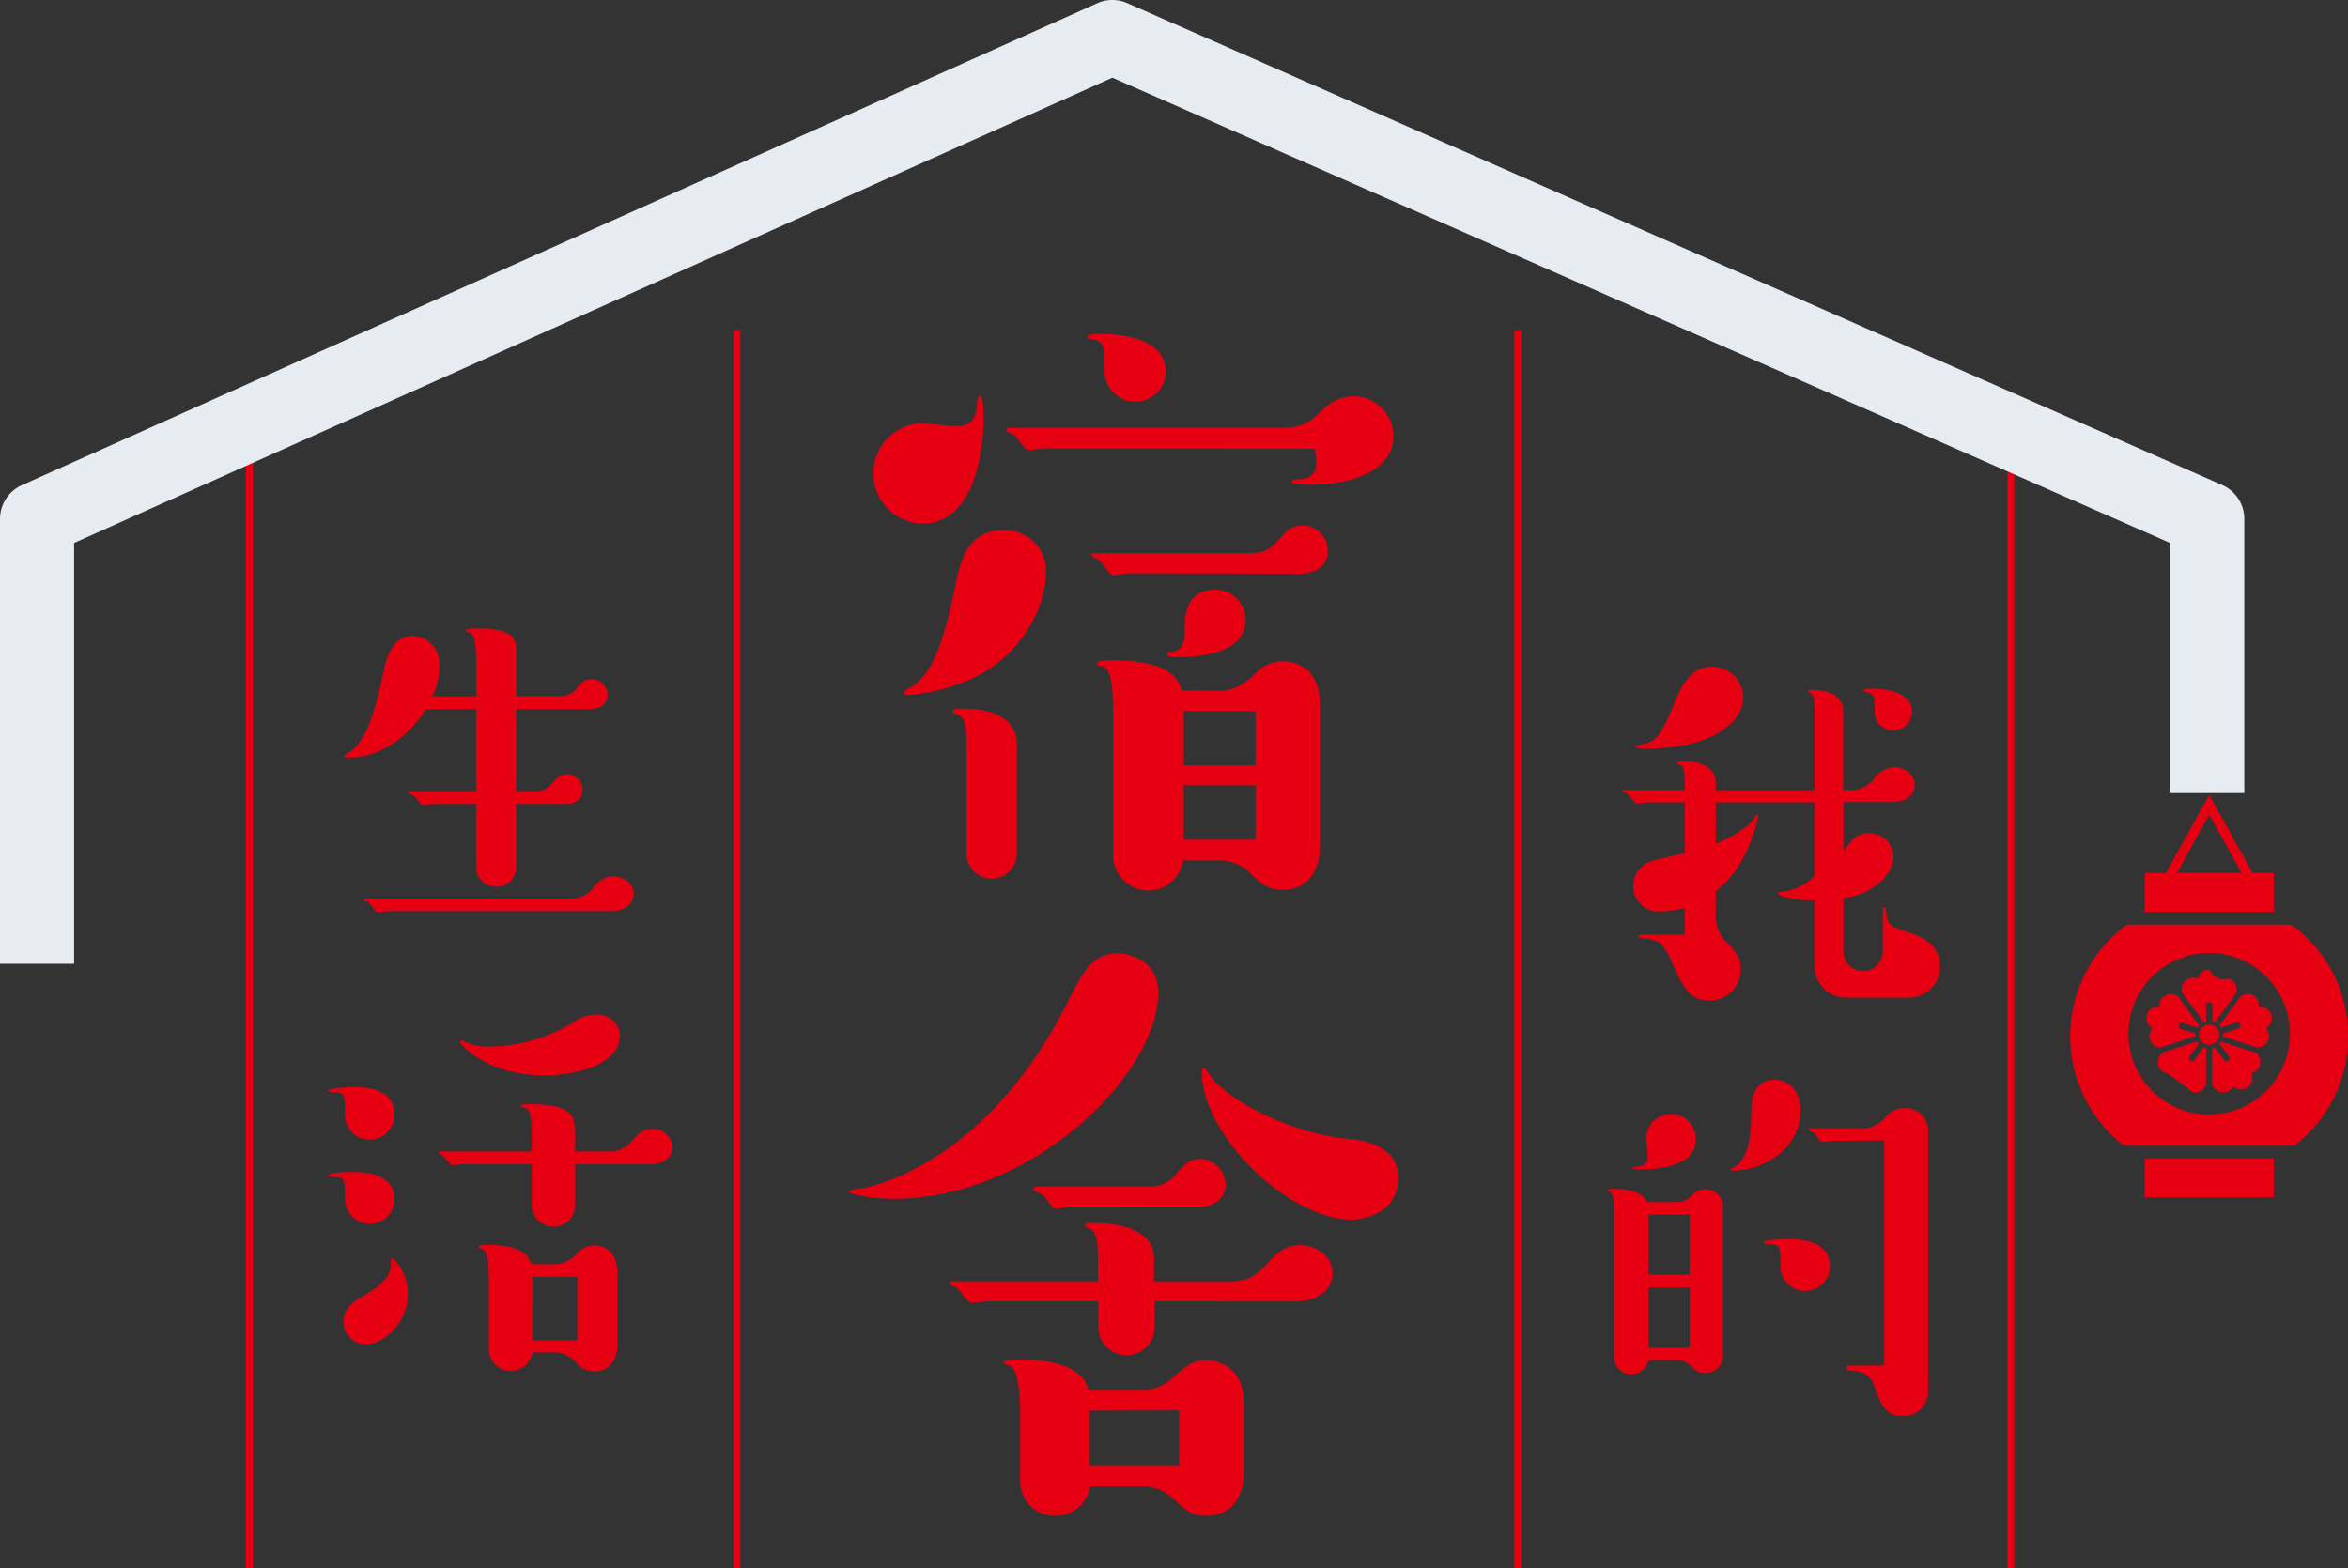
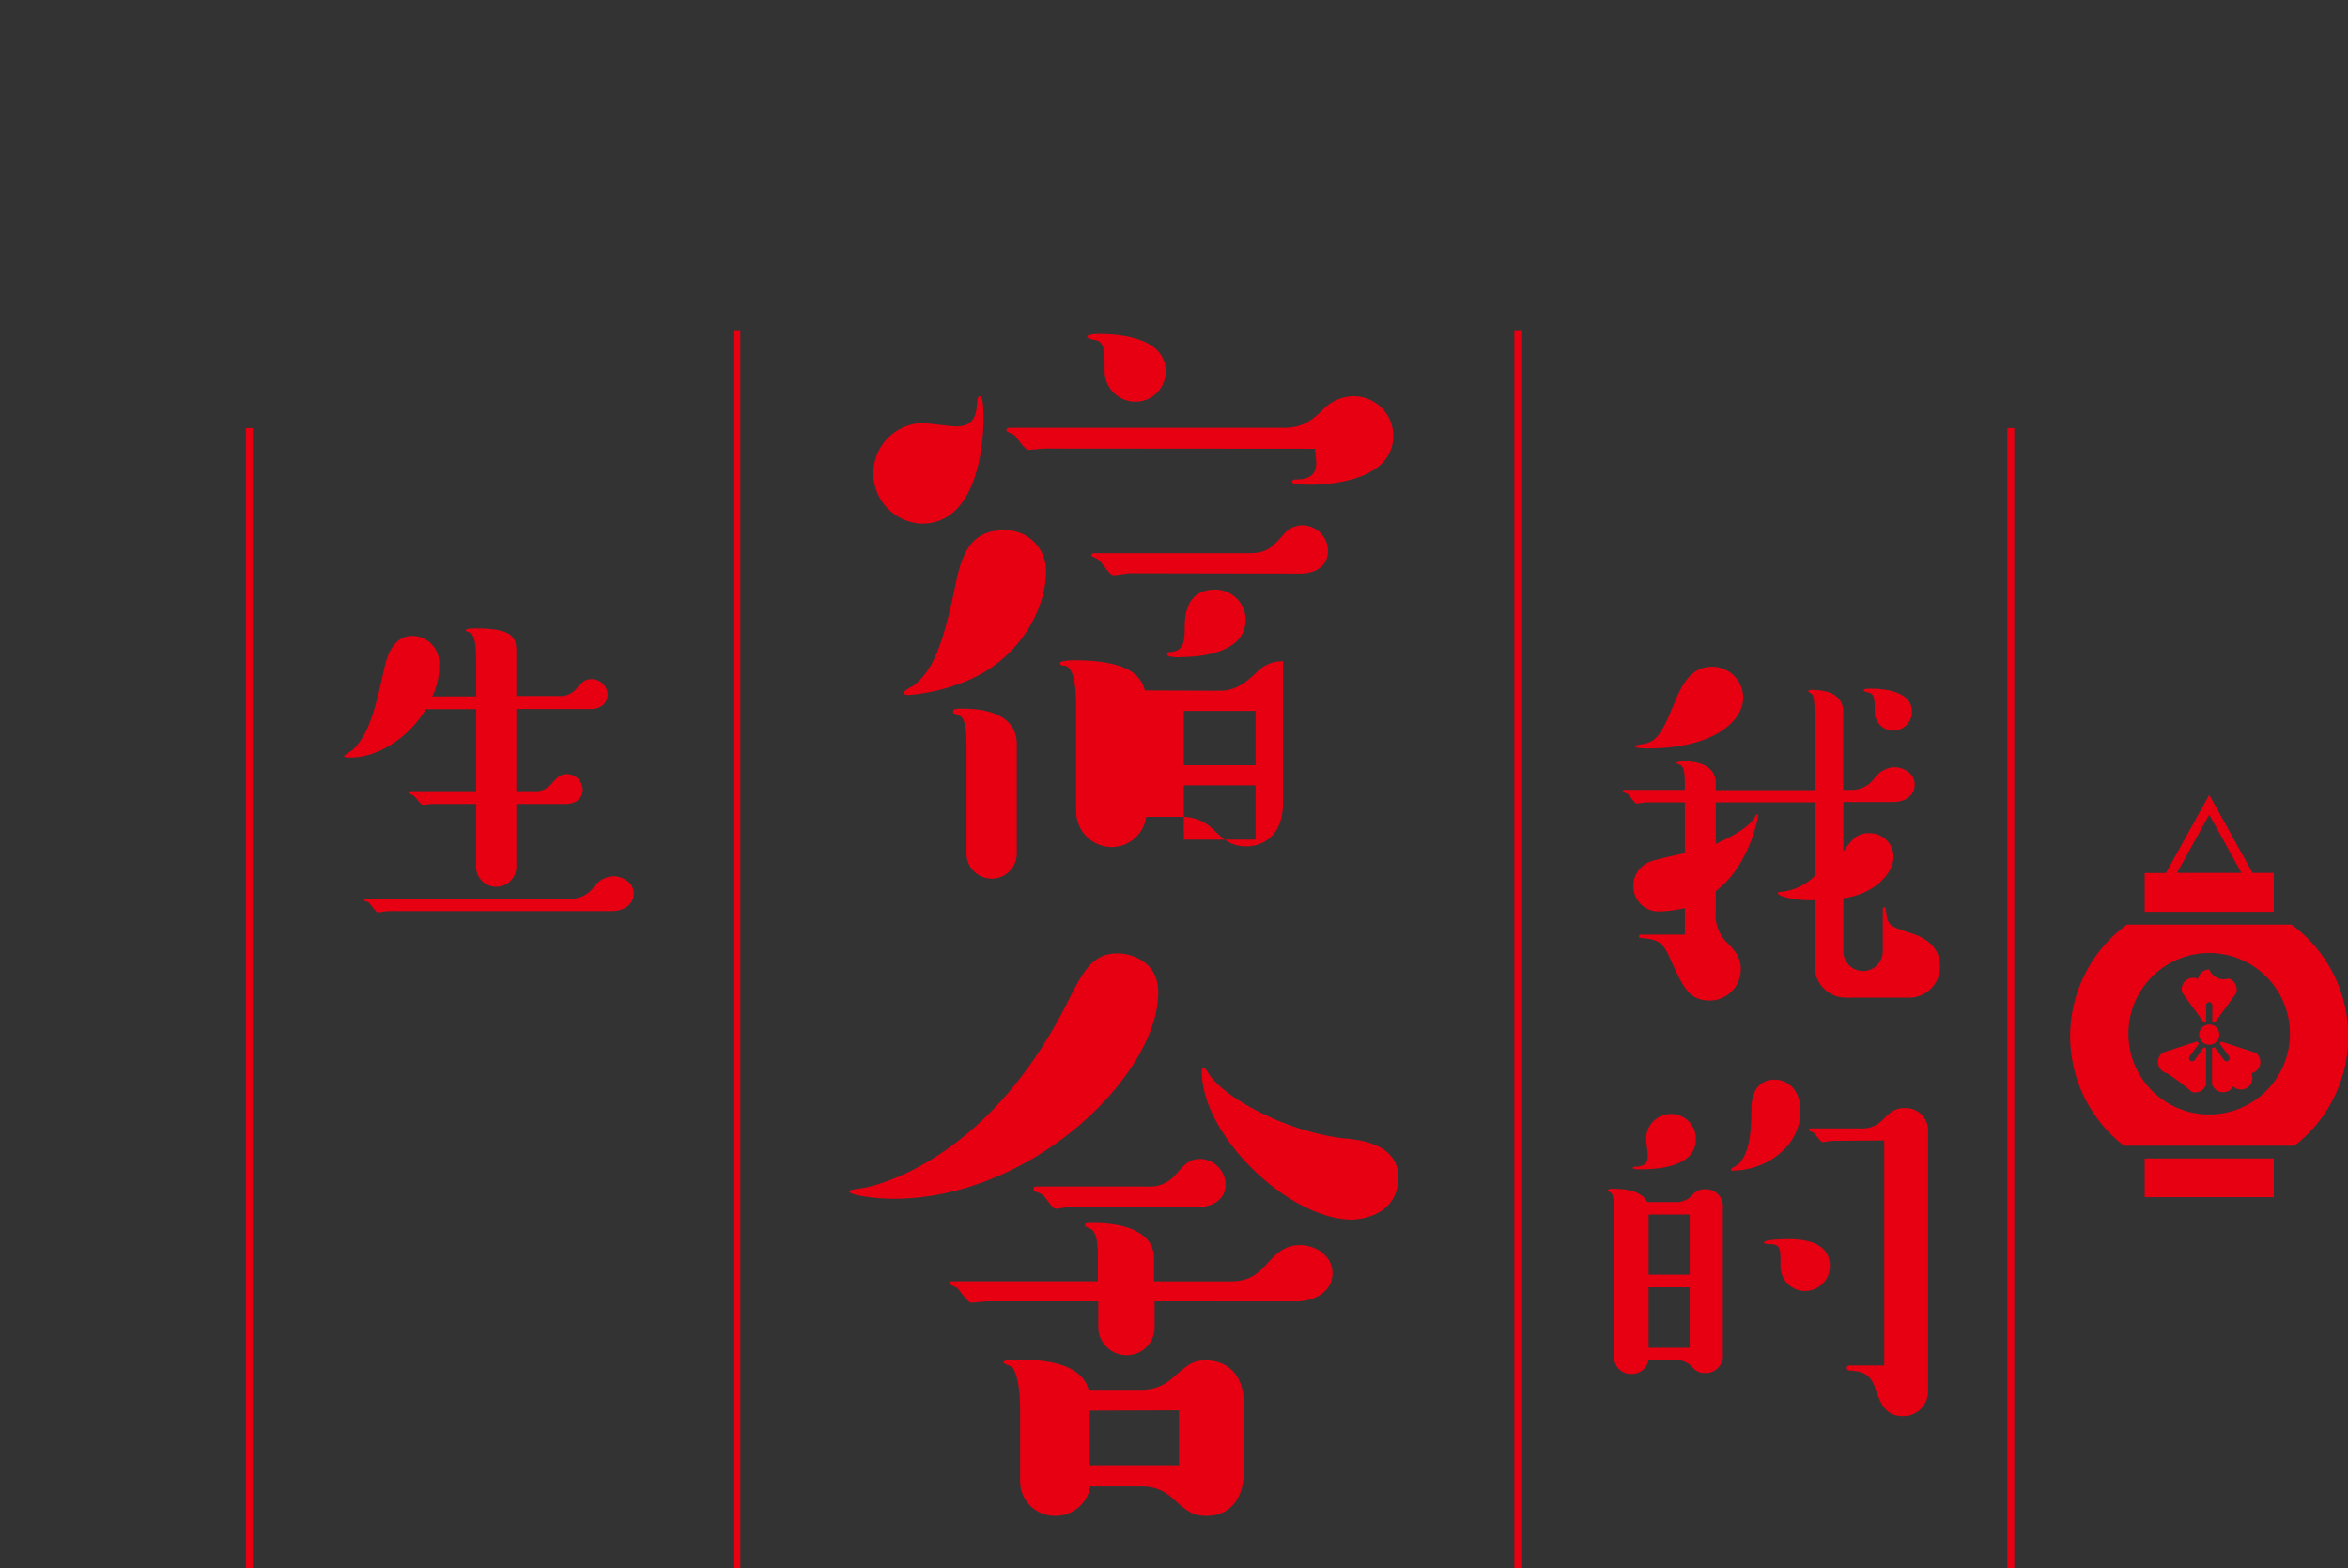
<svg xmlns="http://www.w3.org/2000/svg" id="レイヤー_3" data-name="レイヤー 3" viewBox="0 0 339.61 226.9">
  <rect x="0" y="0" width="339.61" height="226.9" fill="#333333" stroke="none" />
  <defs>
    <style>.cls-1{fill:#e60012;}.cls-2{fill:#e7ecf2;}</style>
  </defs>
  <title>アートボード 1</title>
  <path class="cls-1" d="M328.87,126.29H325.8L319.54,115l-6.27,11.31H310.2v5.61h18.67v-5.61Zm-14,0,4.67-8.42,4.66,8.42Z" />
  <rect class="cls-1" x="310.2" y="167.6" width="18.67" height="5.61" />
  <path class="cls-1" d="M318.74,147.91a2.06,2.06,0,0,1,.35-.12V145.5a.45.45,0,1,1,.89,0v2.29a2.43,2.43,0,0,1,.38.13l3.08-4.23a1.69,1.69,0,0,0-1.09-2.12,2.27,2.27,0,0,1-2.81-1.3,1.65,1.65,0,0,0-1.63,1.37,1.6,1.6,0,0,0-1.22-.08,1.64,1.64,0,0,0-1.06,2.07Z" />
-   <path class="cls-1" d="M317.58,149.9c0-.06,0-.13,0-.2s0-.11,0-.16l-2.18-.71a.45.45,0,0,1,.27-.85l2.18.71a2,2,0,0,1,.25-.32L315,144.14a1.68,1.68,0,0,0-2.35.37,1.7,1.7,0,0,0-.32,1.16,1.65,1.65,0,0,0-1,3.09,1.62,1.62,0,0,0-.45,1.13,1.64,1.64,0,0,0,1.64,1.65Z" />
  <path class="cls-1" d="M317.42,153.37a.45.45,0,0,1-.62.1.46.46,0,0,1-.1-.63l1.35-1.85a2.75,2.75,0,0,1-.23-.33l-5,1.62a1.68,1.68,0,0,0-.38,2.35,1.73,1.73,0,0,0,1,.66,29.48,29.48,0,0,1,3.57,2.68,1.64,1.64,0,0,0,2.07-1.06v-5.29a1.93,1.93,0,0,1-.34-.11Z" />
  <path class="cls-1" d="M326.26,152.32l-5-1.63a2,2,0,0,1-.21.3l1.35,1.85a.46.46,0,0,1-.1.63.45.45,0,0,1-.62-.1l-1.36-1.86a2.11,2.11,0,0,1-.38.12v5.23a1.68,1.68,0,0,0,2.13,1.08,1.63,1.63,0,0,0,.93-.75,1.65,1.65,0,0,0,2.62-1.91,1.68,1.68,0,0,0,1-.66A1.65,1.65,0,0,0,326.26,152.32Z" />
-   <path class="cls-1" d="M326.7,145.67a1.61,1.61,0,0,0-.29-1.19,1.64,1.64,0,0,0-2.3-.36L321,148.39a3.3,3.3,0,0,1,.22.3l2.18-.71a.45.45,0,1,1,.27.85l-2.18.71c0,.05,0,.11,0,.16a1.94,1.94,0,0,1,0,.24l5,1.62a1.69,1.69,0,0,0,1.68-1.69,1.7,1.7,0,0,0-.42-1.12,1.65,1.65,0,0,0-1-3.08Z" />
  <path class="cls-1" d="M321,149.7a1.46,1.46,0,1,0-1.45,1.45A1.45,1.45,0,0,0,321,149.7Z" />
  <path class="cls-1" d="M331.43,133.77H307.64a20,20,0,0,0-.43,32h24.65a20,20,0,0,0-.43-32Zm-11.89,27.47a11.68,11.68,0,1,1,11.67-11.67A11.68,11.68,0,0,1,319.54,161.24Z" />
  <rect class="cls-1" x="290.34" y="61.93" width="1" height="164.96" />
  <rect class="cls-1" x="219.03" y="47.76" width="1" height="179.14" />
  <rect class="cls-1" x="106.08" y="47.76" width="1" height="179.14" />
  <rect class="cls-1" x="35.57" y="61.93" width="1" height="164.96" />
  <path class="cls-1" d="M68.86,95.64c0-2.82-.3-3.6-.72-4-.12-.12-.78-.3-.78-.42,0-.3,1-.3,1.38-.3,5.94,0,5.94,1.56,5.94,3.72v6.06H80.8a3,3,0,0,0,2.52-1c.84-1,1.26-1.44,2.28-1.44a2.31,2.31,0,0,1,2.28,2.22c0,1.08-.78,2.1-2.52,2.1H74.68v11.88H77.2a2.93,2.93,0,0,0,2.52-1C80.5,112.56,81,112,82,112a2.31,2.31,0,0,1,2.28,2.22c0,1.08-.72,2.1-2.52,2.1H74.68v9.3a2.92,2.92,0,0,1-5.82,0v-9.3h-6.3c-.24,0-1.2.12-1.44.12s-1.08-1.2-1.32-1.32c-.06-.06-.66-.3-.66-.42a.26.26,0,0,1,.24-.24h9.48V102.6H61.6c-2.52,4.2-7,7-10.92,7-.9,0-.9-.12-.9-.24s1.08-.72,1.26-.9c2.52-2.34,3.48-7,4.5-11.58C56.14,94,57.34,92,59.68,92a3.92,3.92,0,0,1,3.84,4.26,9.51,9.51,0,0,1-1,4.5h6.36ZM56.14,131.81c-.24,0-1.26.19-1.5.19s-1.08-1.21-1.26-1.38-.72-.24-.72-.36.06-.24.3-.24H82.6a4,4,0,0,0,3.24-1.62,3.64,3.64,0,0,1,2.88-1.62c1.26,0,2.94.84,2.94,2.52,0,1.2-1,2.51-3.24,2.51Z" />
-   <path class="cls-1" d="M53.5,164.88A3.58,3.58,0,0,1,49.9,161c0-2.28,0-3-1.62-3-.18,0-.78,0-.78-.18,0-.42,3.18-.54,3.54-.54,1.5,0,6,0,6,4A3.59,3.59,0,0,1,53.5,164.88Zm0,12.18a3.61,3.61,0,0,1-3.6-3.9c0-2.4,0-2.88-1.74-2.88-.48,0-.66,0-.66-.18,0-.48,2.82-.54,3.3-.54,1.5,0,6.24,0,6.24,3.9A3.52,3.52,0,0,1,53.5,177.06ZM53,194.45a3.15,3.15,0,0,1-3.3-3.18c0-2.16,1.62-3.12,3.42-4.13,2.16-1.27,3.42-2.65,3.42-4.27,0-.18,0-.89.12-.89.3,0,2.34,2.09,2.34,5.27C59,191.27,55.6,194.45,53,194.45Zm13.86-26c-.24,0-1.26.12-1.5.12s-1.2-1.32-1.44-1.44-.48-.18-.48-.3a.22.22,0,0,1,.24-.24H76.9v-1.74c0-1.86,0-4-.72-4.44-.12-.06-.9-.24-.9-.42s.78-.24,1.2-.24c6.72,0,6.72,1.8,6.72,5.1v1.74h5a4,4,0,0,0,3.18-1.5c.84-1,1.56-1.74,2.94-1.74a2.78,2.78,0,0,1,2.94,2.52c0,1.62-1.38,2.58-3.24,2.58H83.2v5.88a3.15,3.15,0,1,1-6.3,0v-5.88Zm12.12-12.84c-8.4,0-12.42-4.38-12.42-4.92a.27.27,0,0,1,.18-.18c.06,0,.12,0,.3.12a8,8,0,0,0,3.78.78,23.48,23.48,0,0,0,12.06-3.48,5.84,5.84,0,0,1,3.3-1.14,3.18,3.18,0,0,1,3.48,3C89.62,154.38,82.48,155.58,78.94,155.58Zm1.32,27.29a4.43,4.43,0,0,0,3.3-1.73,3.44,3.44,0,0,1,2.4-1c.24,0,3.3,0,3.3,4v10.25c0,4-3,4-3.3,4a3.37,3.37,0,0,1-2.4-1c-1-1-1.74-1.74-3.3-1.74H77a3.17,3.17,0,0,1-6.3-.42V184.79c0-1.07,0-3.95-1.08-4.14-.24-.05-.36-.12-.36-.23,0-.31,1-.31,1.38-.31,2.34,0,5.58.37,6.18,2.76Zm-3.3,11H83.5v-9.18H77Z" />
-   <path class="cls-1" d="M133.29,61.21c.78,0,4.27.49,5,.49,2.72,0,2.91-1.94,3-3.11s.19-1.26.48-1.26c.49,0,.49,2.62.49,3.2,0,1,0,15.23-8.93,15.23a7.28,7.28,0,0,1,0-14.55Zm6.41,37.35a27.75,27.75,0,0,1-8.35,2c-.38,0-.68-.19-.68-.29,0-.29,1.27-1,1.46-1.07C134.75,97.1,136.2,94,138,85.56c.87-4.27,1.75-8.83,7.08-8.83a5.85,5.85,0,0,1,6.21,6.21C151.24,87.89,147.65,95.35,139.7,98.56Zm7.37,24.92a3.64,3.64,0,0,1-7.28,0V108.06c0-2.42-.09-4.27-1.26-4.65-.29-.1-.68-.2-.68-.39,0-.49.2-.49,1.55-.49,3,0,7.67.78,7.67,5.14Zm4.07-58.58c-.39,0-2.13.19-2.42.19-.49,0-1.75-1.94-2-2.13s-1.16-.49-1.16-.68.09-.39.48-.39h39.77c2.81,0,4.27-1.36,5.82-2.91a6.23,6.23,0,0,1,4.17-1.65,5.73,5.73,0,0,1,5.72,5.72c0,6.89-10.47,7.08-11.83,7.08-.68,0-2.81,0-2.81-.38s.39-.39.68-.39c2.81,0,2.81-1.75,2.81-2.43,0-.48-.1-1.16-.19-2Zm13.1-6.79a4.44,4.44,0,0,1-4.47-4.37c0-3,0-4.27-1.35-4.56-.2,0-1.17-.19-1.17-.48s1.07-.39,1.75-.39c2.81,0,9.6.48,9.6,5.43A4.35,4.35,0,0,1,164.24,58.11Zm-.78,24.83c-.39,0-2.13.29-2.42.29-.59,0-1.85-2.23-2.33-2.33,0-.1-.88-.39-.88-.58s.3-.29.49-.29h22.41c2.52,0,3.29-.87,4.85-2.62A3.55,3.55,0,0,1,188.39,76a3.75,3.75,0,0,1,3.69,3.69c0,2.43-2.14,3.3-4.08,3.3Zm12.9,17c2.52,0,4-1.35,5.43-2.71a5.09,5.09,0,0,1,3.79-1.55c.58,0,5.33,0,5.33,6.3v20.37c0,6.4-4.85,6.4-5.33,6.4-2.23,0-3.3-1.06-4.66-2.33a6.31,6.31,0,0,0-4.56-1.94h-5.24a5.07,5.07,0,0,1-5,4.37,5.17,5.17,0,0,1-5.14-5.14V103c0-2.33,0-6.7-1.84-6.7-.3,0-.49-.09-.49-.38s1.36-.39,2-.39c8.82,0,9.79,2.81,10.28,4.36Zm-5.53-4.85c-.68,0-2,0-2-.38s.29-.39.67-.39c1.07-.2,1.85-.58,1.85-3.11,0-1.84,0-5.91,4.46-5.91a4.4,4.4,0,0,1,4.36,4.36C180.14,94.77,172.87,95.06,170.83,95.06Zm10.77,15.62v-7.86H171.22v7.86Zm-10.38,10.77H181.6v-7.86H171.22Z" />
+   <path class="cls-1" d="M133.29,61.21c.78,0,4.27.49,5,.49,2.72,0,2.91-1.94,3-3.11s.19-1.26.48-1.26c.49,0,.49,2.62.49,3.2,0,1,0,15.23-8.93,15.23a7.28,7.28,0,0,1,0-14.55Zm6.41,37.35a27.75,27.75,0,0,1-8.35,2c-.38,0-.68-.19-.68-.29,0-.29,1.27-1,1.46-1.07C134.75,97.1,136.2,94,138,85.56c.87-4.27,1.75-8.83,7.08-8.83a5.85,5.85,0,0,1,6.21,6.21C151.24,87.89,147.65,95.35,139.7,98.56Zm7.37,24.92a3.64,3.64,0,0,1-7.28,0V108.06c0-2.42-.09-4.27-1.26-4.65-.29-.1-.68-.2-.68-.39,0-.49.2-.49,1.55-.49,3,0,7.67.78,7.67,5.14Zm4.07-58.58c-.39,0-2.13.19-2.42.19-.49,0-1.75-1.94-2-2.13s-1.16-.49-1.16-.68.09-.39.48-.39h39.77c2.81,0,4.27-1.36,5.82-2.91a6.23,6.23,0,0,1,4.17-1.65,5.73,5.73,0,0,1,5.72,5.72c0,6.89-10.47,7.08-11.83,7.08-.68,0-2.81,0-2.81-.38s.39-.39.68-.39c2.81,0,2.81-1.75,2.81-2.43,0-.48-.1-1.16-.19-2Zm13.1-6.79a4.44,4.44,0,0,1-4.47-4.37c0-3,0-4.27-1.35-4.56-.2,0-1.17-.19-1.17-.48s1.07-.39,1.75-.39c2.81,0,9.6.48,9.6,5.43A4.35,4.35,0,0,1,164.24,58.11Zm-.78,24.83c-.39,0-2.13.29-2.42.29-.59,0-1.85-2.23-2.33-2.33,0-.1-.88-.39-.88-.58s.3-.29.49-.29h22.41c2.52,0,3.29-.87,4.85-2.62A3.55,3.55,0,0,1,188.39,76a3.75,3.75,0,0,1,3.69,3.69c0,2.43-2.14,3.3-4.08,3.3Zm12.9,17c2.52,0,4-1.35,5.43-2.71a5.09,5.09,0,0,1,3.79-1.55v20.37c0,6.4-4.85,6.4-5.33,6.4-2.23,0-3.3-1.06-4.66-2.33a6.31,6.31,0,0,0-4.56-1.94h-5.24a5.07,5.07,0,0,1-5,4.37,5.17,5.17,0,0,1-5.14-5.14V103c0-2.33,0-6.7-1.84-6.7-.3,0-.49-.09-.49-.38s1.36-.39,2-.39c8.82,0,9.79,2.81,10.28,4.36Zm-5.53-4.85c-.68,0-2,0-2-.38s.29-.39.67-.39c1.07-.2,1.85-.58,1.85-3.11,0-1.84,0-5.91,4.46-5.91a4.4,4.4,0,0,1,4.36,4.36C180.14,94.77,172.87,95.06,170.83,95.06Zm10.77,15.62v-7.86H171.22v7.86Zm-10.38,10.77H181.6v-7.86H171.22Z" />
  <path class="cls-1" d="M167.53,143.56c0,11.93-18.23,29.88-38.31,29.88-2.43,0-6.4-.49-6.4-1.07,0-.19.68-.29,1.94-.48s17.65-3.4,29.39-26.39c2.42-4.85,3.78-7.56,7.47-7.56C163.75,137.94,167.53,139.2,167.53,143.56ZM167,188.28v3.78a4,4,0,0,1-4.07,4,4.08,4.08,0,0,1-4.08-4v-3.78H142.9c-.39,0-2.14.19-2.43.19-.48,0-1.74-1.84-2-2.13-.19-.1-1.16-.48-1.16-.68s.29-.29.39-.29H158.8v-3c0-2.13-.09-3.78-.87-4.46-.1-.1-1-.39-1-.58,0-.39.1-.39,1.26-.39s8.73,0,8.73,5.14v3.3h11.16c2.81,0,4-1.26,5.43-2.81,1.16-1.26,2.33-2.43,4.56-2.43,2,0,4.66,1.36,4.66,4.08s-2.72,4.07-5.24,4.07Zm-1.74,12.8a6.46,6.46,0,0,0,4.36-1.74c2.23-1.94,2.91-2.52,4.85-2.52.49,0,5.43,0,5.43,6.3v9.8c0,3.59-1.74,6.4-5.43,6.4-2,0-2.81-.68-4.95-2.62a6.32,6.32,0,0,0-4.26-1.65h-7.57a5.09,5.09,0,0,1-5.14,4.27,5,5,0,0,1-5-5V204.19c0-1.55-.1-5.14-1.17-6.4-.1-.1-1.26-.49-1.26-.68,0-.39,1.65-.39,2.33-.39,3.49,0,9,.48,10,4.36ZM155,174.6c-.29,0-2,.29-2.33.29s-1.16-1.16-1.35-1.45a2.62,2.62,0,0,0-1.46-1c-.1,0-.39-.2-.39-.39a.36.36,0,0,1,.39-.39h16A4.91,4.91,0,0,0,170,170c1.26-1.46,2-2.33,3.59-2.33a3.81,3.81,0,0,1,3.68,3.68c0,2.43-2.23,3.3-4.07,3.3Zm2.62,29.49V212h12.9v-7.95Zm37.93-27.64c-9.12,0-21.73-12.13-21.73-21.44,0-.1,0-.49.39-.49.09,0,.39.49.48.59,1.85,3.39,11.06,8.63,19.79,9.6,2.14.19,7.76.77,7.76,5.62C202.26,176.15,196.15,176.45,195.57,176.45Z" />
  <path class="cls-1" d="M262.45,103.18c0-2.16-.18-2.64-.48-2.82-.06-.06-.42-.24-.42-.3,0-.24.24-.24.54-.24,2.28,0,4.5.72,4.5,3.12v11.34h1.26a4,4,0,0,0,3.3-1.74A3.76,3.76,0,0,1,274,111c1.26,0,2.94.84,2.94,2.52,0,1.14-.84,2.52-3.24,2.52h-7.08v7.14c1.2-1.62,1.86-2.64,3.72-2.64a3.47,3.47,0,0,1,3.54,3.36c0,2.58-2.88,5.46-7.26,6.06v7.68a2.85,2.85,0,0,0,5.7,0V131.5a.22.22,0,0,1,.24-.24c.18,0,.18.12.3,1.14.24,1.5.72,1.68,3.24,2.52,1.38.42,4.5,1.44,4.5,4.92a4.48,4.48,0,0,1-4.62,4.5h-9a4.49,4.49,0,0,1-4.5-4.5v-9.6c-2.88.12-5.34-.6-5.34-1,0-.18.18-.18.24-.18a7.94,7.94,0,0,0,5.1-2.34V116.08H248.17v6c1.5-.66,4.68-2.16,5.64-3.84.06-.12.18-.42.3-.42a.16.16,0,0,1,.18.18c0,.36-1.32,7.32-6.12,10.92v3a5.43,5.43,0,0,0,1.62,4.44c1.14,1.2,2,2.1,2,3.9a4.53,4.53,0,0,1-4.5,4.5c-3,0-3.9-2-5.64-5.88-1.14-2.64-1.8-2.94-4.32-3.18-.12,0-.3-.06-.3-.24a.27.27,0,0,1,.3-.24h6.36v-3.84a18.17,18.17,0,0,1-3.6.48,3.62,3.62,0,0,1-3.84-3.72,3.7,3.7,0,0,1,2.82-3.6c.72-.24,4-1,4.62-1.08v-7.38h-5.52c-.24,0-1.32.18-1.5.18s-1-1.2-1.26-1.38-.72-.24-.72-.36.18-.24.3-.24h8.7c0-2.16,0-3.42-.78-3.66-.18-.06-.42-.12-.42-.24s.6-.24,1-.24c.84,0,4.68.06,4.68,3.18v1h14.28Zm-24.06,5.1c-.48,0-1.92,0-1.92-.3,0-.12.12-.12.6-.24,2.22-.3,2.94-.78,4.92-5.58,1.08-2.64,2.34-5.7,5.64-5.7a4.49,4.49,0,0,1,4.5,4.5C252.13,104.26,247.93,108.28,238.39,108.28Zm35.46-2.58a2.69,2.69,0,0,1-2.7-2.7c0-1.92,0-2.64-1-2.82-.18-.06-.6-.12-.6-.24,0-.3.6-.3,1-.3,2,0,6,.36,6,3.36A2.74,2.74,0,0,1,273.85,105.7Z" />
  <path class="cls-1" d="M242.59,173.92a3.1,3.1,0,0,0,2.34-1.2,2.32,2.32,0,0,1,1.68-.66,2.48,2.48,0,0,1,2.58,2.76v21.06a2.48,2.48,0,0,1-2.58,2.76,2.2,2.2,0,0,1-1.68-.66,3.1,3.1,0,0,0-2.34-1.2h-4.14a2.46,2.46,0,0,1-2.46,2,2.41,2.41,0,0,1-2.52-2.28V175.42c0-2.64-.36-2.82-.6-2.94s-.36-.12-.36-.24.12-.24.9-.24,3.9,0,4.86,1.92Zm-5.28-4.74c-.3,0-1.14,0-1.14-.18s.18-.18.24-.18c1.26-.06,1.92-.36,1.92-1.56,0-.42-.24-2.16-.24-2.52a3.6,3.6,0,0,1,7.2.06C245.29,168.64,240.31,169.18,237.31,169.18Zm7.08,15.24v-8.7h-5.94v8.7ZM238.45,195h5.94v-8.76h-5.94Zm12.12-25.62c-.18,0-.24-.06-.24-.18s1-.66,1.14-.78c1.8-1.86,1.8-5.34,1.86-8.22s1.62-4,3.3-4c2,0,3.78,1.5,3.78,4.56C260.41,165.88,255.43,169.36,250.57,169.36Zm10.5,17.4a3.57,3.57,0,0,1-3.54-3.84c0-2.34,0-2.94-1.62-2.94-.12,0-.78,0-.78-.24,0-.42,2.88-.48,3.36-.48,1.5,0,6.18,0,6.18,3.9A3.57,3.57,0,0,1,261.07,186.76Zm4-21.72c-.24,0-1.32.18-1.5.18s-1-1.08-1.14-1.26-.84-.36-.84-.48.12-.24.3-.24h7.14a4.18,4.18,0,0,0,3.24-1.2c1.08-1.08,1.68-1.74,3.24-1.74a3.24,3.24,0,0,1,3.36,3.48V201.1a3.58,3.58,0,0,1-3.6,3.78c-2.64,0-3.3-1.86-4.08-4.14s-2.34-2.34-3.72-2.46a.35.35,0,0,1-.36-.36c0-.24.18-.36.42-.36h5V165Z" />
-   <path class="cls-2" d="M321.45,70.19,163.08.47a5.31,5.31,0,0,0-4.38,0L3.17,70.19A5.35,5.35,0,0,0,0,75.08v64.36H10.72V78.55L160.89,11.24l153,67.32v36.18h10.72V75.08A5.35,5.35,0,0,0,321.45,70.19Z" />
</svg>